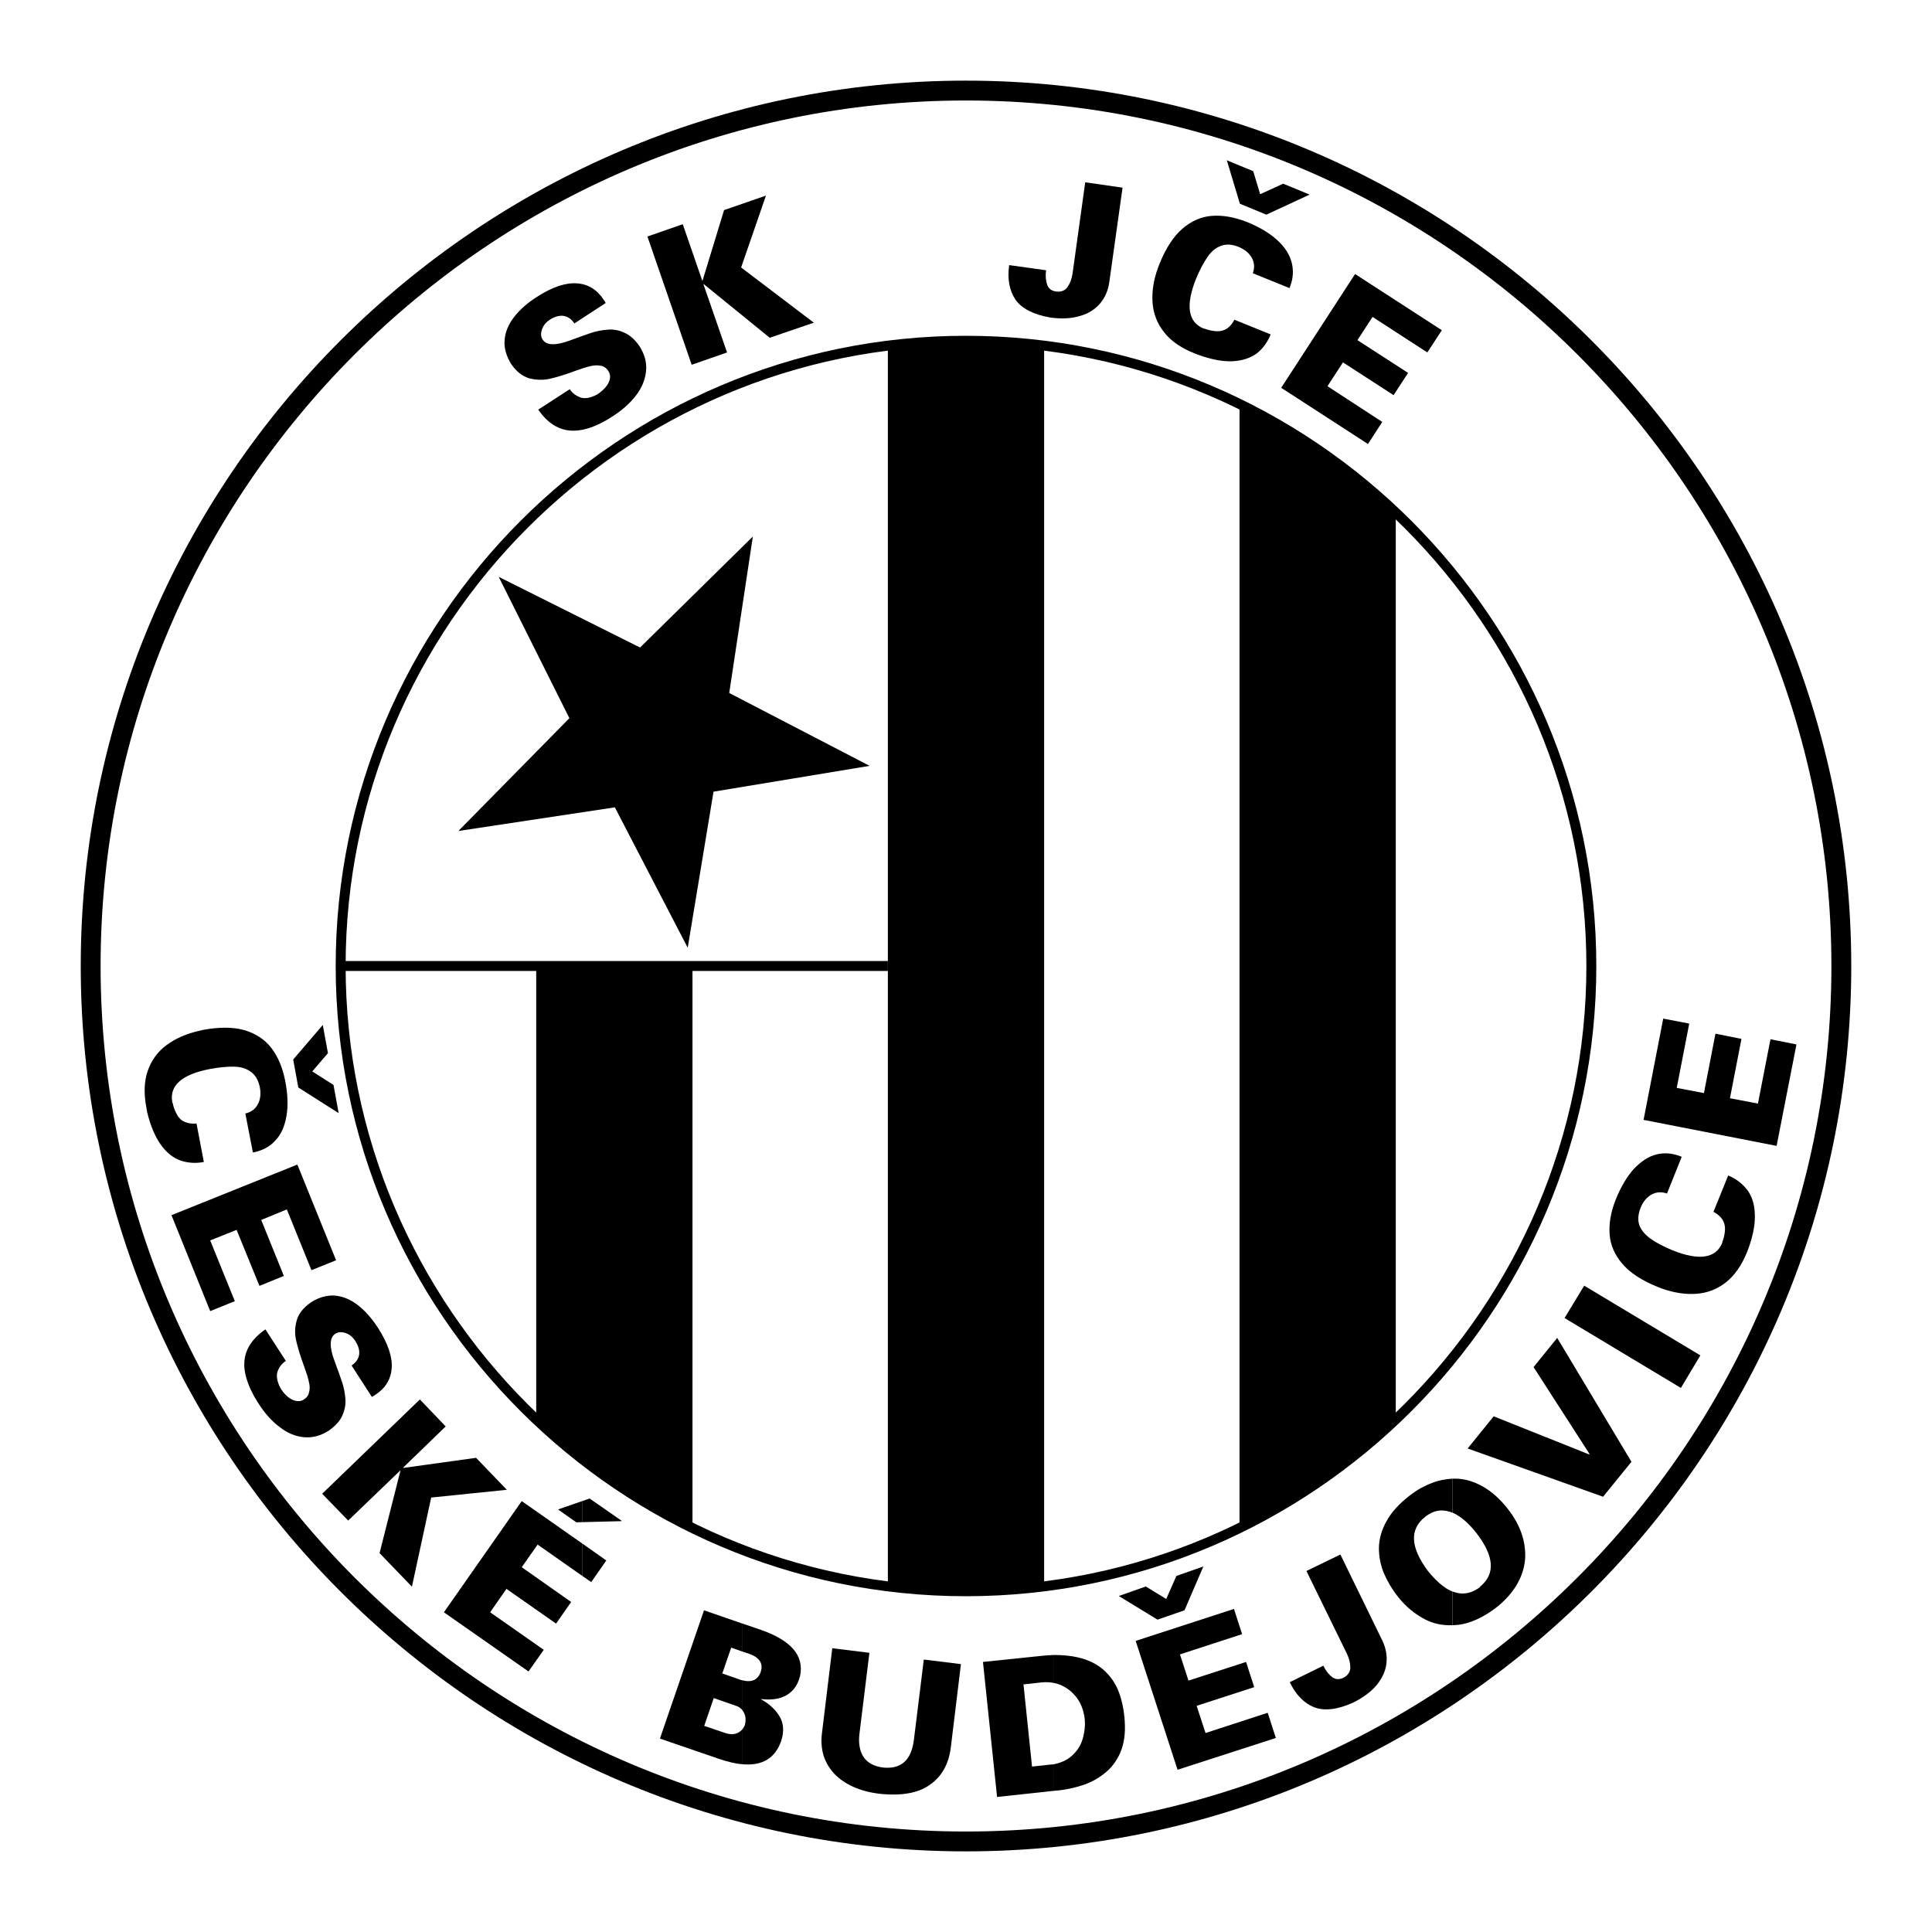
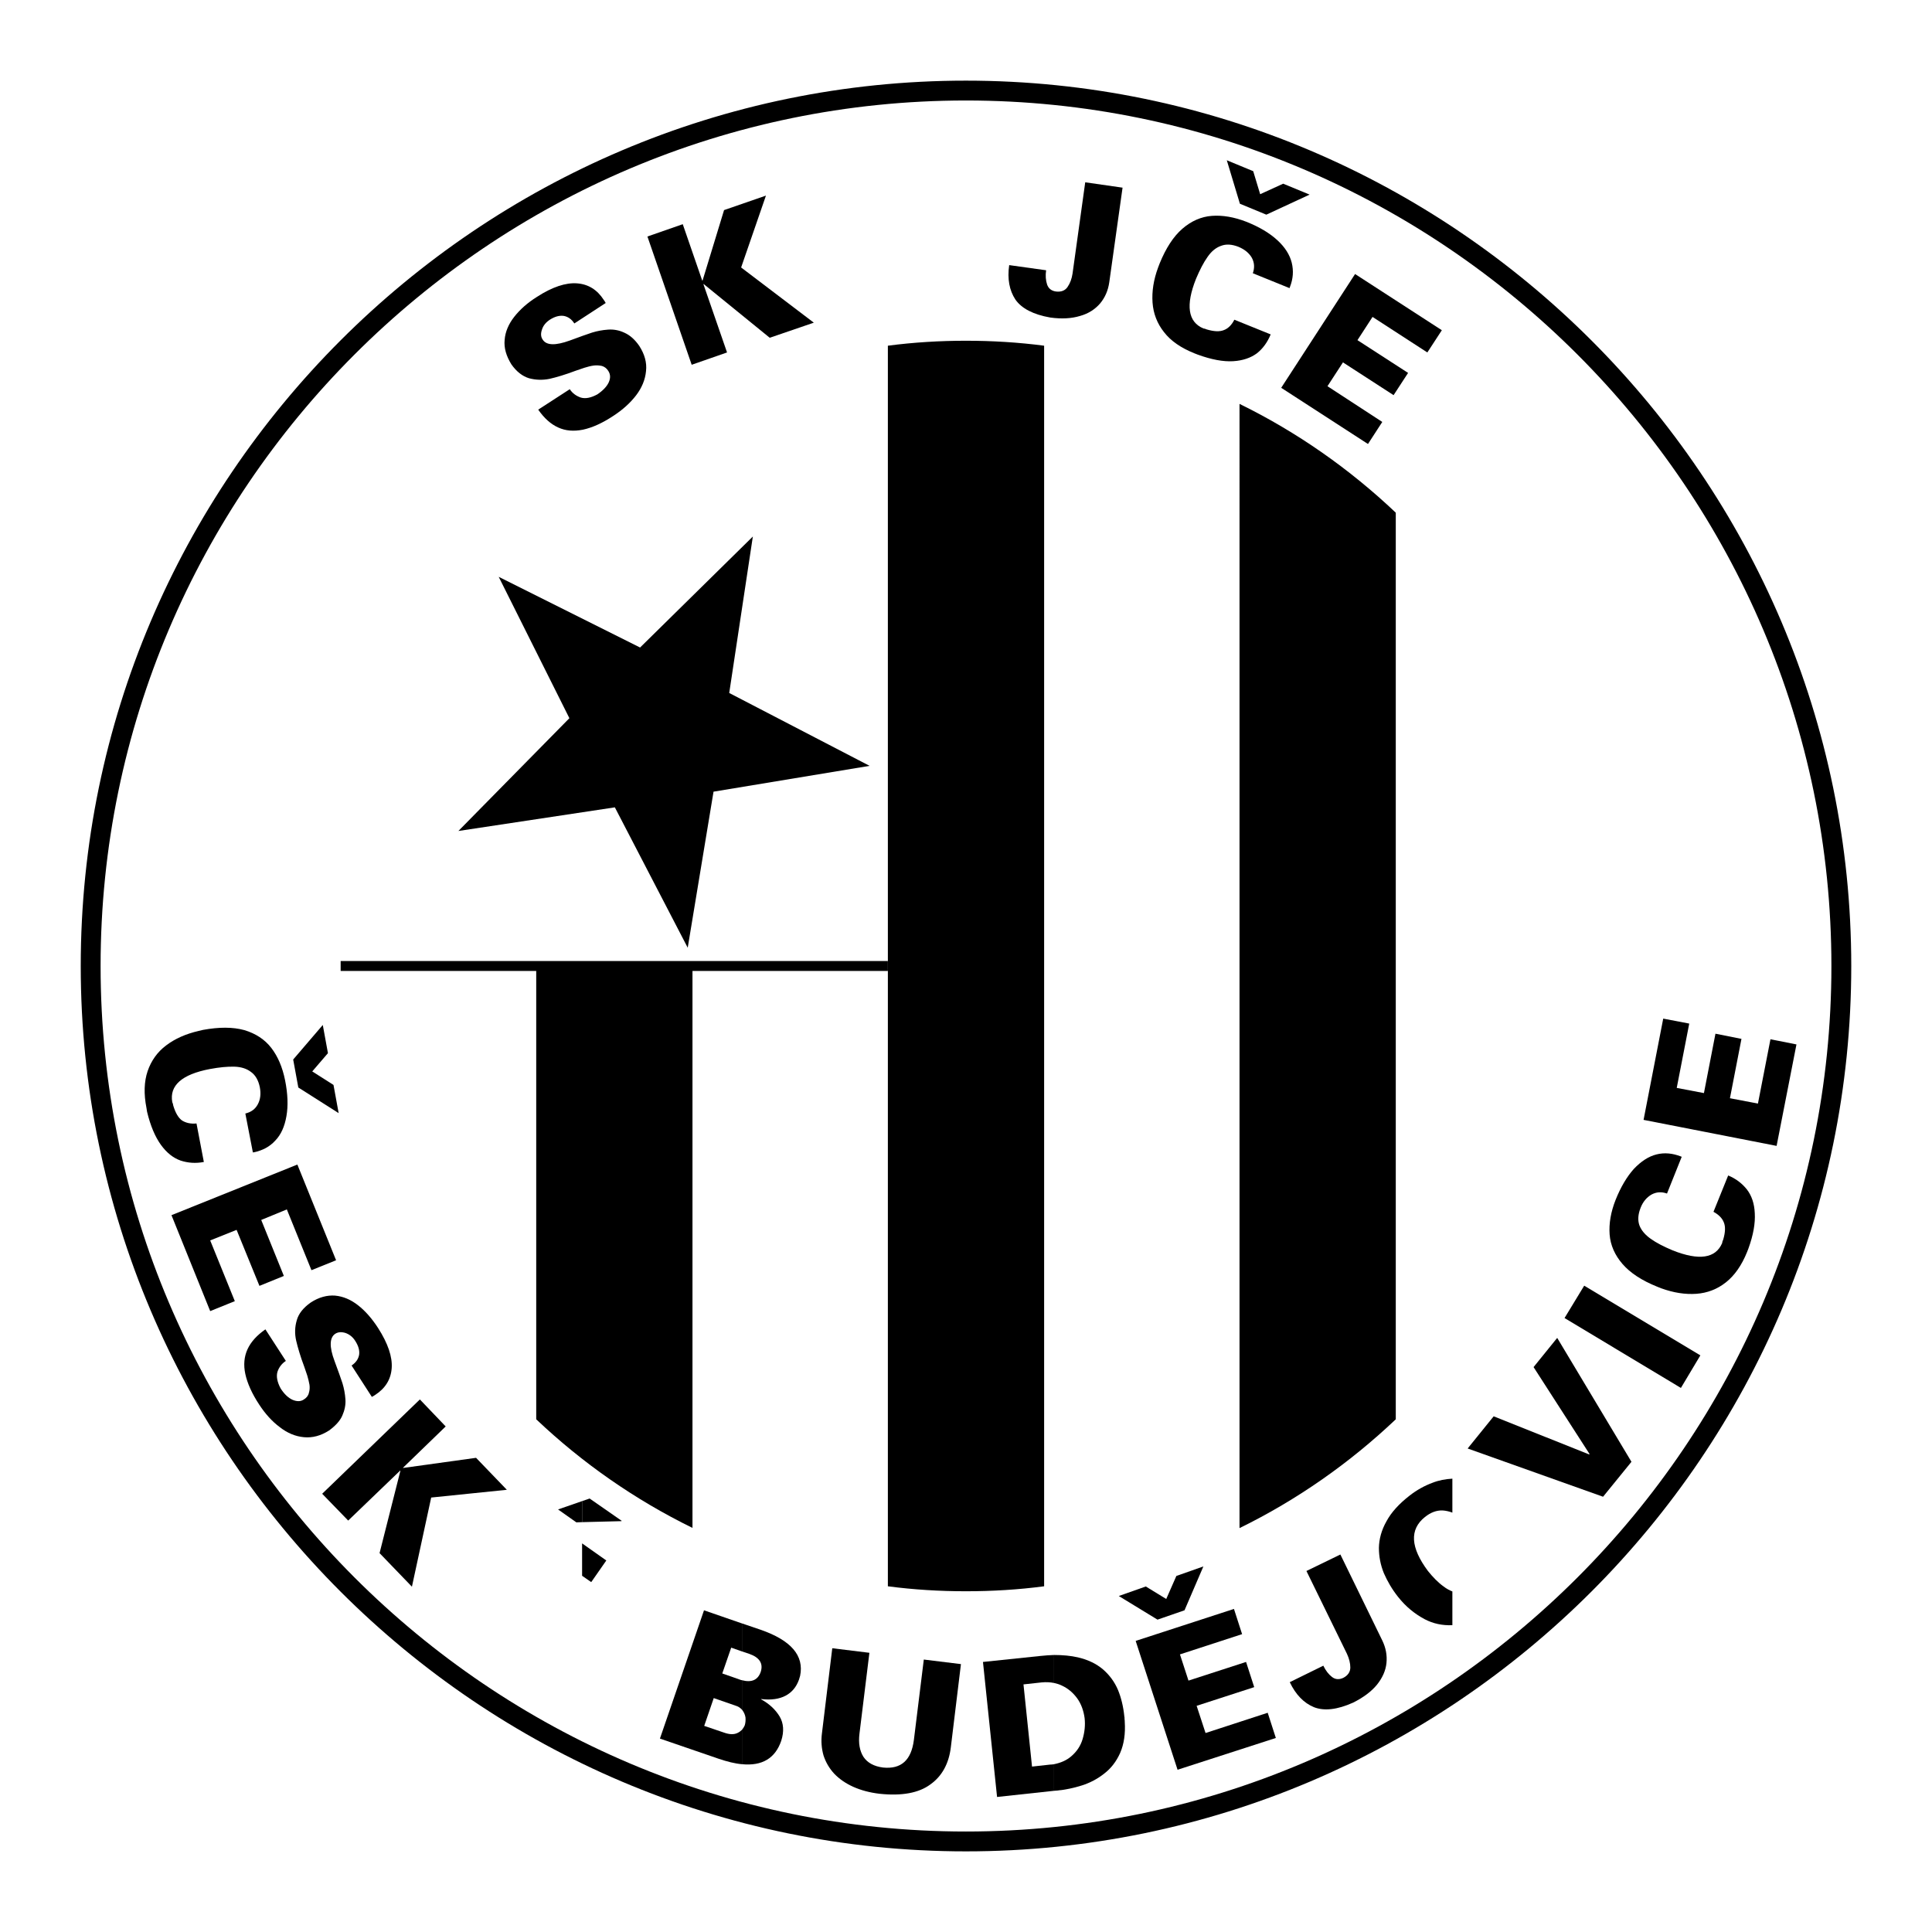
<svg xmlns="http://www.w3.org/2000/svg" version="1.0" id="Layer_1" x="0px" y="0px" width="192.756px" height="192.756px" viewBox="0 0 192.756 192.756" enable-background="new 0 0 192.756 192.756" xml:space="preserve">
  <g>
    <polygon fill-rule="evenodd" clip-rule="evenodd" fill="#FFFFFF" points="0,0 192.756,0 192.756,192.756 0,192.756 0,0  " />
    <path fill-rule="evenodd" clip-rule="evenodd" fill="#FFFFFF" stroke="#000000" stroke-width="1.981" stroke-miterlimit="2.613" d="   M96.368,183.721c48.118,0,87.342-39.244,87.342-87.343c0-48.098-39.224-87.342-87.342-87.342   c-48.099,0-87.322,39.244-87.322,87.342C9.046,144.477,48.269,183.721,96.368,183.721L96.368,183.721z" />
-     <path fill-rule="evenodd" clip-rule="evenodd" fill="#FFFFFF" stroke="#000000" stroke-width="0.991" stroke-miterlimit="2.613" d="   M96.368,158.76c34.37,0,62.401-28.031,62.401-62.382c0-34.351-28.031-62.381-62.401-62.381c-34.351,0-62.381,28.031-62.381,62.381   C33.987,130.729,62.018,158.76,96.368,158.76L96.368,158.76z" />
    <line fill="none" stroke="#000000" stroke-width="0.991" stroke-miterlimit="2.613" x1="33.987" y1="96.377" x2="88.583" y2="96.377" />
    <path fill-rule="evenodd" clip-rule="evenodd" d="M104.173,158.264c-2.555,0.338-5.17,0.496-7.805,0.496   c-2.615,0-5.229-0.158-7.785-0.496V34.491c2.556-0.336,5.17-0.495,7.785-0.495c2.635,0,5.25,0.159,7.805,0.495V158.264   L104.173,158.264z" />
    <path fill-rule="evenodd" clip-rule="evenodd" d="M139.257,141.604c-4.596,4.359-9.846,8.043-15.59,10.855V40.296   c5.744,2.813,10.994,6.497,15.59,10.856V141.604L139.257,141.604z" />
    <path fill-rule="evenodd" clip-rule="evenodd" d="M69.089,152.439c-5.744-2.812-10.994-6.477-15.59-10.836V96.377h15.59V152.439   L69.089,152.439z" />
    <polygon fill-rule="evenodd" clip-rule="evenodd" points="49.755,57.55 63.86,64.603 75.112,53.529 72.755,69.139 86.76,76.409    71.189,78.985 68.614,94.555 61.344,80.549 45.734,82.907 56.808,71.655 49.755,57.55  " />
    <path fill-rule="evenodd" clip-rule="evenodd" d="M24.478,111.096c0.575-0.139,0.991-0.436,1.248-0.93   c0.258-0.477,0.317-1.051,0.198-1.684c-0.138-0.693-0.435-1.209-0.871-1.525c-0.436-0.338-0.991-0.516-1.664-0.535   c-0.693-0.02-1.505,0.059-2.457,0.236c-2.793,0.535-4.042,1.645-3.744,3.309c0.04,0.08,0.079,0.18,0.099,0.338   c0.218,0.732,0.515,1.229,0.872,1.484c0.377,0.238,0.852,0.357,1.446,0.299l0.733,3.842c-0.812,0.158-1.585,0.1-2.318-0.139   c-0.733-0.258-1.387-0.771-1.961-1.564c-0.575-0.793-1.05-1.902-1.387-3.309l-0.059-0.377c-0.277-1.406-0.238-2.635,0.119-3.684   c0.356-1.031,0.97-1.902,1.842-2.555c0.891-0.674,1.961-1.15,3.249-1.447l0.416-0.1c1.624-0.297,2.991-0.297,4.14,0.02   c1.129,0.338,2.041,0.932,2.694,1.783s1.109,1.922,1.367,3.209c0.277,1.367,0.317,2.576,0.138,3.586   c-0.178,1.031-0.534,1.842-1.109,2.438c-0.555,0.613-1.268,0.99-2.12,1.168l-0.119,0.02L24.478,111.096L24.478,111.096z" />
    <polygon fill-rule="evenodd" clip-rule="evenodd" points="29.668,116.188 33.531,125.736 31.074,126.727 28.618,120.664    26.062,121.715 28.321,127.301 25.884,128.291 23.606,122.705 20.971,123.756 23.428,129.816 20.971,130.809 17.108,121.238    29.668,116.188  " />
    <path fill-rule="evenodd" clip-rule="evenodd" d="M26.479,132.631l2.04,3.148c-0.396,0.258-0.673,0.615-0.832,1.07   c-0.139,0.455-0.04,1.029,0.317,1.684c0.356,0.555,0.753,0.932,1.188,1.129c0.436,0.18,0.812,0.18,1.129-0.039   c0.257-0.158,0.437-0.377,0.496-0.654c0.08-0.258,0.099-0.535,0.06-0.812c-0.06-0.297-0.119-0.594-0.218-0.91   c-0.1-0.316-0.198-0.596-0.297-0.871c-0.396-1.051-0.654-1.941-0.812-2.615c-0.158-0.693-0.139-1.367,0.06-2.041   c0.178-0.654,0.654-1.248,1.387-1.764c0.812-0.535,1.645-0.752,2.437-0.693c0.812,0.08,1.565,0.396,2.298,0.971   c0.733,0.576,1.387,1.328,2.001,2.279c0.971,1.525,1.426,2.852,1.347,3.98c-0.079,1.131-0.634,2.021-1.644,2.676   c-0.139,0.1-0.258,0.158-0.337,0.197l-2.021-3.129c0.416-0.279,0.673-0.635,0.752-1.07c0.06-0.416-0.059-0.871-0.376-1.367   c-0.258-0.416-0.595-0.674-0.991-0.812c-0.396-0.119-0.733-0.098-1.01,0.08c-0.575,0.375-0.614,1.287-0.079,2.713   c0.356,0.971,0.634,1.725,0.792,2.219c0.158,0.516,0.257,1.051,0.297,1.605c0.04,0.555-0.079,1.109-0.317,1.645   c-0.238,0.533-0.693,1.01-1.308,1.465c-0.832,0.535-1.664,0.754-2.516,0.674c-0.852-0.078-1.664-0.416-2.417-1.01   c-0.772-0.576-1.446-1.328-2.041-2.238c-0.733-1.109-1.188-2.141-1.387-3.051c-0.198-0.912-0.119-1.744,0.218-2.477   C25.032,133.879,25.626,133.225,26.479,132.631L26.479,132.631z" />
    <polygon fill-rule="evenodd" clip-rule="evenodd" points="41.891,139.623 44.466,142.316 40.207,146.438 40.227,146.457    47.497,145.447 50.567,148.637 43.02,149.41 41.098,158.305 37.869,154.955 39.949,146.734 39.93,146.715 34.739,151.707    32.144,149.033 41.891,139.623  " />
    <polygon fill-rule="evenodd" clip-rule="evenodd" points="58.076,153.984 58.076,157.215 58.987,157.848 60.492,155.689    58.076,153.984  " />
    <polygon fill-rule="evenodd" clip-rule="evenodd" points="58.076,149.766 58.076,151.865 61.998,151.766 62.018,151.727    58.828,149.508 58.076,149.766  " />
    <polygon fill-rule="evenodd" clip-rule="evenodd" points="58.076,151.865 58.076,149.766 55.678,150.598 57.501,151.885    58.076,151.865  " />
-     <polygon fill-rule="evenodd" clip-rule="evenodd" points="58.076,157.215 58.076,153.984 52.053,149.766 44.288,160.859    52.727,166.762 54.252,164.604 48.903,160.859 50.528,158.521 55.48,161.988 56.985,159.83 52.053,156.361 53.638,154.104    58.076,157.215  " />
    <path fill-rule="evenodd" clip-rule="evenodd" d="M74.023,172.588v3.426c2.021,0.199,3.328-0.594,3.922-2.338   c0.297-0.93,0.238-1.742-0.158-2.416c-0.416-0.693-1.03-1.268-1.863-1.725l0.021-0.02c0.99,0.119,1.802,0,2.437-0.336   c0.634-0.336,1.069-0.871,1.327-1.586c0.059-0.178,0.099-0.316,0.119-0.395c0.416-2.021-0.912-3.547-3.942-4.598l-1.862-0.633   v2.793L74.736,165c1.03,0.355,1.426,0.951,1.168,1.783c-0.277,0.83-0.911,1.109-1.881,0.852v2.932   c0.019,0.02,0.039,0.059,0.059,0.078c0.158,0.219,0.257,0.457,0.297,0.715c0.02,0.275,0,0.533-0.08,0.791   C74.221,172.309,74.142,172.449,74.023,172.588L74.023,172.588z" />
    <path fill-rule="evenodd" clip-rule="evenodd" d="M74.023,164.762v-2.793l-3.784-1.309l-4.398,12.799l5.824,2   c0.872,0.297,1.664,0.496,2.358,0.555v-3.426c-0.119,0.117-0.278,0.236-0.456,0.316c-0.336,0.158-0.773,0.158-1.327-0.041   l-1.981-0.672l0.951-2.773l2.278,0.791c0.198,0.061,0.376,0.199,0.535,0.357v-2.932c-0.04,0-0.06-0.021-0.099-0.021l-1.862-0.652   l0.891-2.576L74.023,164.762L74.023,164.762z" />
    <path fill-rule="evenodd" clip-rule="evenodd" d="M83.036,164.445l3.704,0.455l-0.99,8.062c-0.12,0.951,0.02,1.725,0.396,2.318   c0.396,0.594,1.05,0.951,1.961,1.068c1.803,0.18,2.813-0.732,3.071-2.752l0.99-8.023l3.705,0.455l-1.011,8.32   c-0.198,1.605-0.872,2.854-2.041,3.686c-1.149,0.852-2.852,1.168-5.071,0.93c-0.991-0.117-1.862-0.355-2.615-0.691   c-0.753-0.338-1.387-0.773-1.902-1.309c-0.495-0.535-0.852-1.148-1.07-1.822c-0.198-0.693-0.258-1.428-0.159-2.199L83.036,164.445   L83.036,164.445z" />
    <path fill-rule="evenodd" clip-rule="evenodd" d="M105.164,176.014v2.654l0.257-0.02c0.872-0.078,1.704-0.258,2.517-0.514   c0.812-0.258,1.564-0.654,2.238-1.189c0.674-0.516,1.208-1.209,1.585-2.061c0.376-0.871,0.534-1.902,0.455-3.109   c0-0.061,0-0.16-0.02-0.258c0-0.119,0-0.199-0.02-0.258c-0.1-0.99-0.317-1.883-0.635-2.654c-0.336-0.793-0.832-1.467-1.485-2.041   c-0.653-0.555-1.485-0.971-2.516-1.209c-0.693-0.158-1.485-0.236-2.377-0.236v2.793c0.277,0.059,0.534,0.139,0.772,0.256   c0.614,0.279,1.129,0.715,1.545,1.289c0.396,0.555,0.634,1.229,0.732,1.961c0.079,0.713,0,1.406-0.197,2.08   c-0.198,0.674-0.575,1.248-1.13,1.723C106.432,175.617,105.856,175.875,105.164,176.014L105.164,176.014z" />
    <path fill-rule="evenodd" clip-rule="evenodd" d="M105.164,167.912v-2.793c-0.436,0.02-0.892,0.039-1.387,0.098l-5.706,0.596   l1.406,13.471l5.687-0.615v-2.654c-0.119,0.02-0.258,0.039-0.396,0.039l-1.803,0.199l-0.852-8.201l1.822-0.199   C104.371,167.812,104.787,167.832,105.164,167.912L105.164,167.912z" />
    <polygon fill-rule="evenodd" clip-rule="evenodd" points="113.306,163.713 123.112,160.523 123.924,163.039 117.724,165.059    118.575,167.674 124.32,165.812 125.133,168.326 119.388,170.189 120.278,172.904 126.479,170.883 127.291,173.398    117.485,176.568 113.306,163.713  " />
    <path fill-rule="evenodd" clip-rule="evenodd" d="M130.343,156.738l3.387-1.645l4.181,8.578c0.356,0.734,0.495,1.486,0.416,2.26   c-0.08,0.752-0.396,1.465-0.951,2.158c-0.555,0.674-1.347,1.268-2.378,1.783c-1.584,0.713-2.892,0.852-3.902,0.455   c-1.01-0.416-1.821-1.248-2.416-2.496l3.348-1.645c0.237,0.496,0.535,0.873,0.871,1.129c0.337,0.258,0.714,0.277,1.13,0.08   c0.455-0.238,0.693-0.594,0.693-1.029s-0.119-0.893-0.337-1.367L130.343,156.738L130.343,156.738z" />
-     <path fill-rule="evenodd" clip-rule="evenodd" d="M144.903,158.779v3.367c0.197,0,0.396-0.02,0.613-0.039   c1.229-0.158,2.516-0.754,3.843-1.783c0.932-0.754,1.625-1.564,2.081-2.416c0.455-0.832,0.692-1.684,0.732-2.557   c0.02-0.852-0.119-1.684-0.416-2.496c-0.298-0.811-0.752-1.584-1.308-2.297c-0.792-1.012-1.644-1.764-2.496-2.24   c-0.871-0.494-1.723-0.752-2.575-0.791c-0.158,0-0.316,0-0.475,0v3.387c0.257,0.1,0.514,0.258,0.772,0.436   c0.574,0.396,1.128,0.951,1.663,1.645c1.724,2.26,1.862,4.002,0.396,5.25c-0.04,0.02-0.079,0.061-0.099,0.119   c-0.614,0.455-1.229,0.654-1.862,0.613C145.477,158.957,145.18,158.879,144.903,158.779L144.903,158.779z" />
    <path fill-rule="evenodd" clip-rule="evenodd" d="M144.903,150.914v-3.387c-0.694,0.039-1.348,0.158-2.001,0.416   c-0.793,0.297-1.546,0.713-2.259,1.268c-1.069,0.832-1.843,1.684-2.317,2.574c-0.496,0.873-0.733,1.764-0.753,2.635   c0,0.873,0.158,1.705,0.495,2.537c0.356,0.812,0.812,1.604,1.426,2.377c0.754,0.951,1.645,1.684,2.654,2.219   c0.833,0.436,1.744,0.633,2.755,0.594v-3.367c-0.298-0.119-0.595-0.277-0.873-0.496c-0.555-0.395-1.069-0.93-1.564-1.545   c-1.743-2.338-1.862-4.141-0.297-5.389c0.574-0.455,1.148-0.674,1.763-0.652C144.249,150.717,144.586,150.795,144.903,150.914   L144.903,150.914z" />
    <polygon fill-rule="evenodd" clip-rule="evenodd" points="146.428,144.516 149.023,141.307 158.552,145.109 158.591,145.07    153.005,136.395 155.362,133.482 162.771,145.844 159.938,149.33 146.428,144.516  " />
    <polygon fill-rule="evenodd" clip-rule="evenodd" points="156.095,131.5 158.057,128.271 169.646,135.225 167.704,138.475    156.095,131.5  " />
    <path fill-rule="evenodd" clip-rule="evenodd" d="M166.317,119.08c-0.555-0.199-1.069-0.158-1.545,0.1   c-0.476,0.277-0.853,0.713-1.09,1.326c-0.258,0.654-0.298,1.229-0.119,1.744c0.198,0.516,0.575,0.949,1.13,1.346   c0.555,0.398,1.287,0.773,2.179,1.15c2.635,1.049,4.299,0.812,4.952-0.734c0-0.098,0.04-0.197,0.1-0.336   c0.218-0.732,0.237-1.307,0.06-1.723c-0.159-0.416-0.516-0.773-1.03-1.051l1.466-3.625c0.772,0.316,1.387,0.793,1.862,1.387   c0.475,0.613,0.752,1.406,0.792,2.377c0.06,0.99-0.139,2.158-0.634,3.525l-0.139,0.357c-0.535,1.328-1.248,2.338-2.1,3.012   c-0.872,0.693-1.862,1.068-2.952,1.148c-1.109,0.078-2.278-0.1-3.526-0.555l-0.396-0.158c-1.525-0.615-2.675-1.367-3.447-2.258   c-0.772-0.893-1.208-1.883-1.288-2.953c-0.079-1.088,0.119-2.238,0.595-3.445c0.515-1.289,1.129-2.318,1.822-3.092   c0.714-0.752,1.466-1.248,2.259-1.445c0.792-0.199,1.604-0.119,2.417,0.197l0.099,0.041L166.317,119.08L166.317,119.08z" />
    <polygon fill-rule="evenodd" clip-rule="evenodd" points="163.979,111.73 165.94,101.627 168.536,102.123 167.288,108.541    170.002,109.057 171.151,103.133 173.746,103.648 172.597,109.57 175.39,110.105 176.639,103.688 179.233,104.203 177.252,114.326    163.979,111.73  " />
    <path fill-rule="evenodd" clip-rule="evenodd" d="M53.698,40.87l3.149-2.04c0.257,0.396,0.634,0.673,1.09,0.832   c0.455,0.139,1.01,0.04,1.664-0.317c0.555-0.375,0.931-0.772,1.129-1.188c0.198-0.436,0.178-0.812-0.04-1.149   c-0.159-0.258-0.376-0.417-0.634-0.496c-0.277-0.059-0.554-0.079-0.832-0.04c-0.297,0.04-0.594,0.119-0.912,0.218   c-0.297,0.099-0.594,0.198-0.872,0.297c-1.05,0.396-1.921,0.654-2.615,0.812c-0.693,0.138-1.367,0.119-2.041-0.06   c-0.653-0.198-1.248-0.654-1.763-1.387c-0.515-0.832-0.752-1.644-0.673-2.437c0.059-0.812,0.396-1.585,0.951-2.298   c0.574-0.733,1.327-1.407,2.278-2.001c1.525-0.991,2.873-1.427,3.982-1.347c1.129,0.079,2.021,0.634,2.674,1.645   c0.099,0.139,0.159,0.237,0.198,0.316l-3.13,2.041c-0.277-0.437-0.634-0.674-1.05-0.753c-0.436-0.06-0.892,0.059-1.387,0.376   c-0.396,0.258-0.674,0.595-0.792,0.991c-0.139,0.396-0.119,0.733,0.08,1.01c0.376,0.575,1.268,0.594,2.694,0.08   c0.971-0.356,1.724-0.634,2.219-0.792c0.515-0.159,1.05-0.258,1.604-0.297c0.555-0.04,1.109,0.06,1.644,0.317   c0.535,0.238,1.031,0.674,1.466,1.308c0.535,0.832,0.772,1.664,0.674,2.516c-0.08,0.852-0.416,1.664-0.991,2.417   c-0.594,0.772-1.347,1.446-2.258,2.04c-1.109,0.733-2.12,1.188-3.051,1.387c-0.911,0.178-1.723,0.119-2.456-0.218   C54.945,42.316,54.292,41.722,53.698,40.87L53.698,40.87z" />
    <polygon fill-rule="evenodd" clip-rule="evenodd" points="64.593,23.596 68.119,22.368 70.061,27.994 70.1,27.974 72.24,20.961    76.419,19.515 73.943,26.686 81.194,32.193 76.796,33.699 70.219,28.35 70.179,28.35 72.537,35.164 69.01,36.393 64.593,23.596     " />
    <path fill-rule="evenodd" clip-rule="evenodd" d="M108.273,18.188l3.725,0.535l-1.327,9.45c-0.119,0.812-0.416,1.506-0.911,2.1   c-0.495,0.575-1.149,1.011-2.001,1.249c-0.852,0.257-1.822,0.316-2.972,0.158c-1.703-0.297-2.872-0.911-3.486-1.803   c-0.595-0.911-0.812-2.041-0.614-3.427l3.685,0.515c-0.079,0.535-0.039,1.01,0.099,1.427c0.14,0.396,0.437,0.634,0.893,0.693   c0.515,0.06,0.91-0.099,1.148-0.457c0.258-0.376,0.416-0.812,0.495-1.327L108.273,18.188L108.273,18.188z" />
    <path fill-rule="evenodd" clip-rule="evenodd" d="M124.994,27.261c0.197-0.555,0.158-1.07-0.1-1.545   c-0.277-0.475-0.714-0.832-1.327-1.089c-0.654-0.257-1.229-0.297-1.743-0.099c-0.516,0.178-0.971,0.555-1.348,1.109   c-0.396,0.555-0.772,1.288-1.149,2.179c-1.049,2.635-0.812,4.299,0.734,4.953c0.078,0,0.197,0.04,0.337,0.099   c0.732,0.218,1.307,0.238,1.723,0.06c0.416-0.159,0.772-0.515,1.03-1.03l3.625,1.466c-0.316,0.772-0.772,1.407-1.367,1.881   c-0.614,0.456-1.406,0.733-2.376,0.792c-0.991,0.06-2.16-0.158-3.527-0.654l-0.356-0.139c-1.327-0.534-2.338-1.228-3.011-2.1   c-0.693-0.871-1.07-1.862-1.149-2.952c-0.079-1.109,0.1-2.278,0.555-3.506l0.159-0.416c0.614-1.505,1.366-2.674,2.258-3.447   c0.892-0.772,1.882-1.208,2.951-1.287c1.07-0.079,2.22,0.119,3.447,0.594c1.288,0.515,2.318,1.129,3.09,1.842   c0.754,0.693,1.229,1.446,1.427,2.239c0.198,0.812,0.139,1.604-0.178,2.416l-0.04,0.12L124.994,27.261L124.994,27.261z" />
    <polygon fill-rule="evenodd" clip-rule="evenodd" points="135.196,27.34 143.853,32.946 142.406,35.164 136.939,31.619    135.434,33.937 140.485,37.205 139.039,39.424 133.987,36.155 132.442,38.532 137.91,42.098 136.483,44.297 127.826,38.691    135.196,27.34  " />
    <polygon fill-rule="evenodd" clip-rule="evenodd" points="29.251,105.709 29.767,108.521 29.767,108.502 33.788,111.057    33.273,108.244 31.153,106.896 32.719,105.074 32.204,102.262 29.251,105.709  " />
    <polygon fill-rule="evenodd" clip-rule="evenodd" points="123.706,20.327 126.341,21.417 130.659,19.416 128.024,18.327    125.727,19.376 125.033,17.078 122.398,15.989 123.706,20.327  " />
    <polygon fill-rule="evenodd" clip-rule="evenodd" points="115.484,161.592 118.179,160.66 120.062,156.283 117.366,157.234    116.356,159.531 114.316,158.283 111.622,159.234 115.484,161.592  " />
  </g>
</svg>